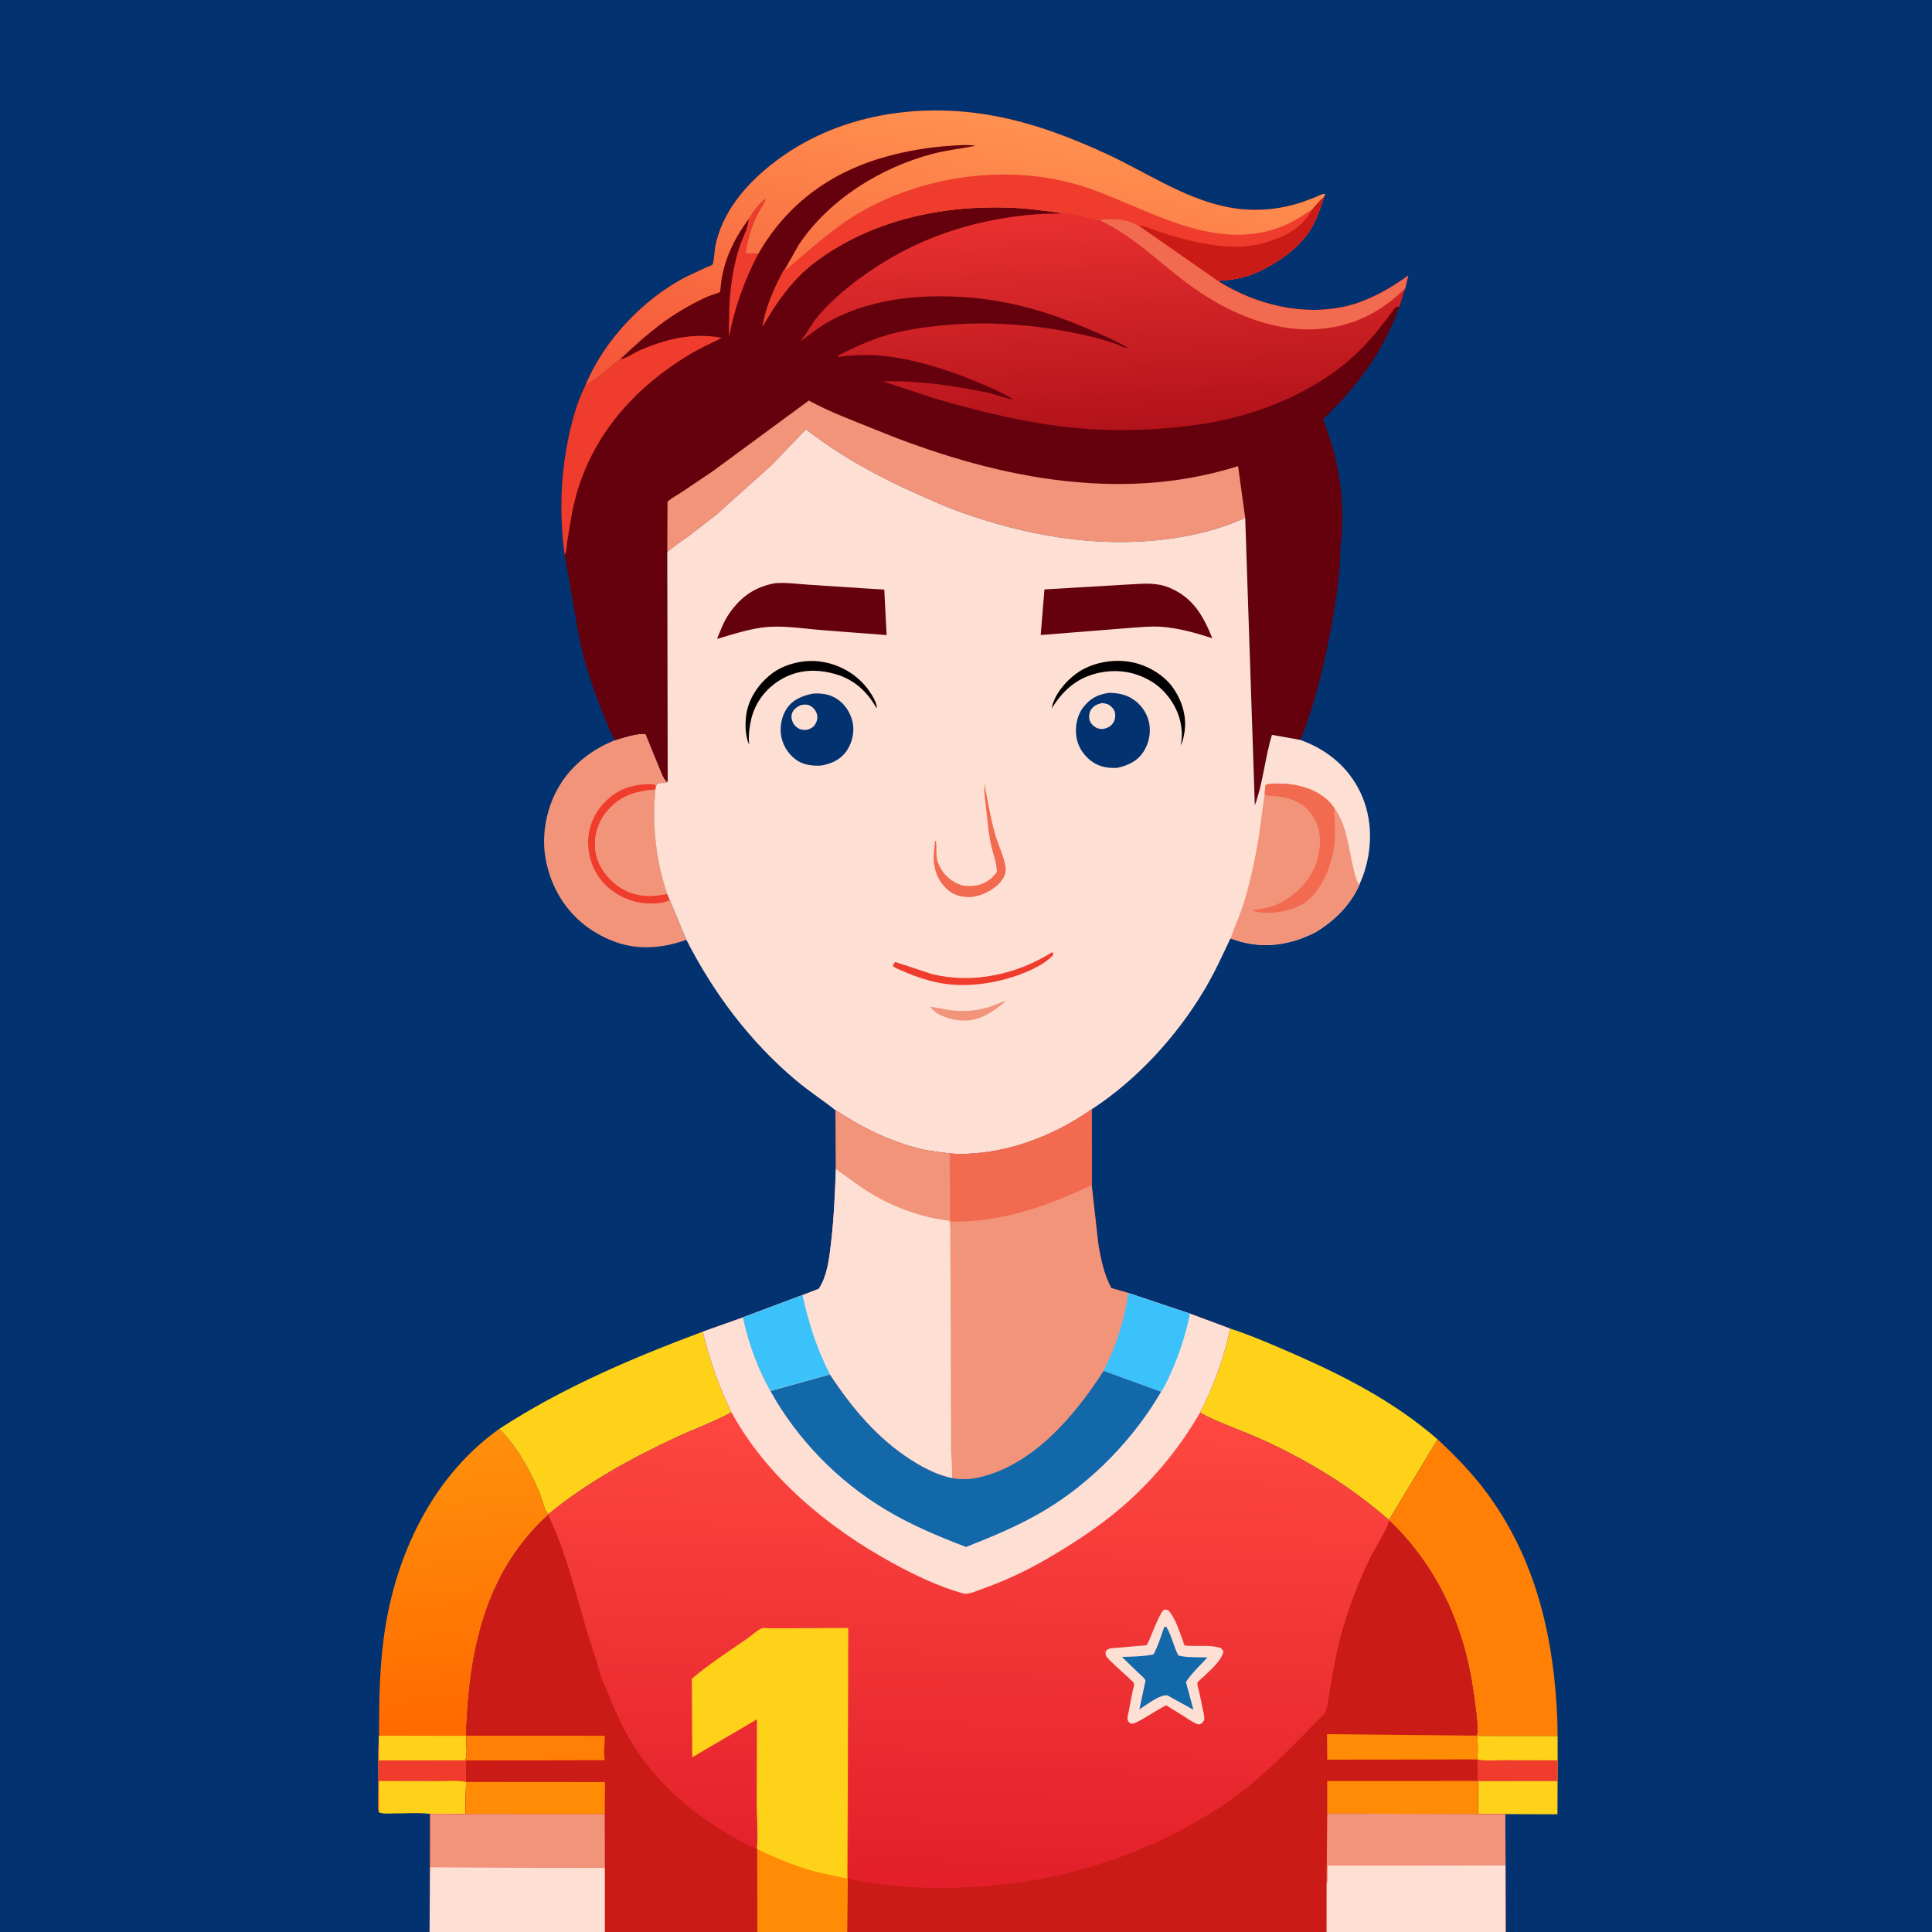
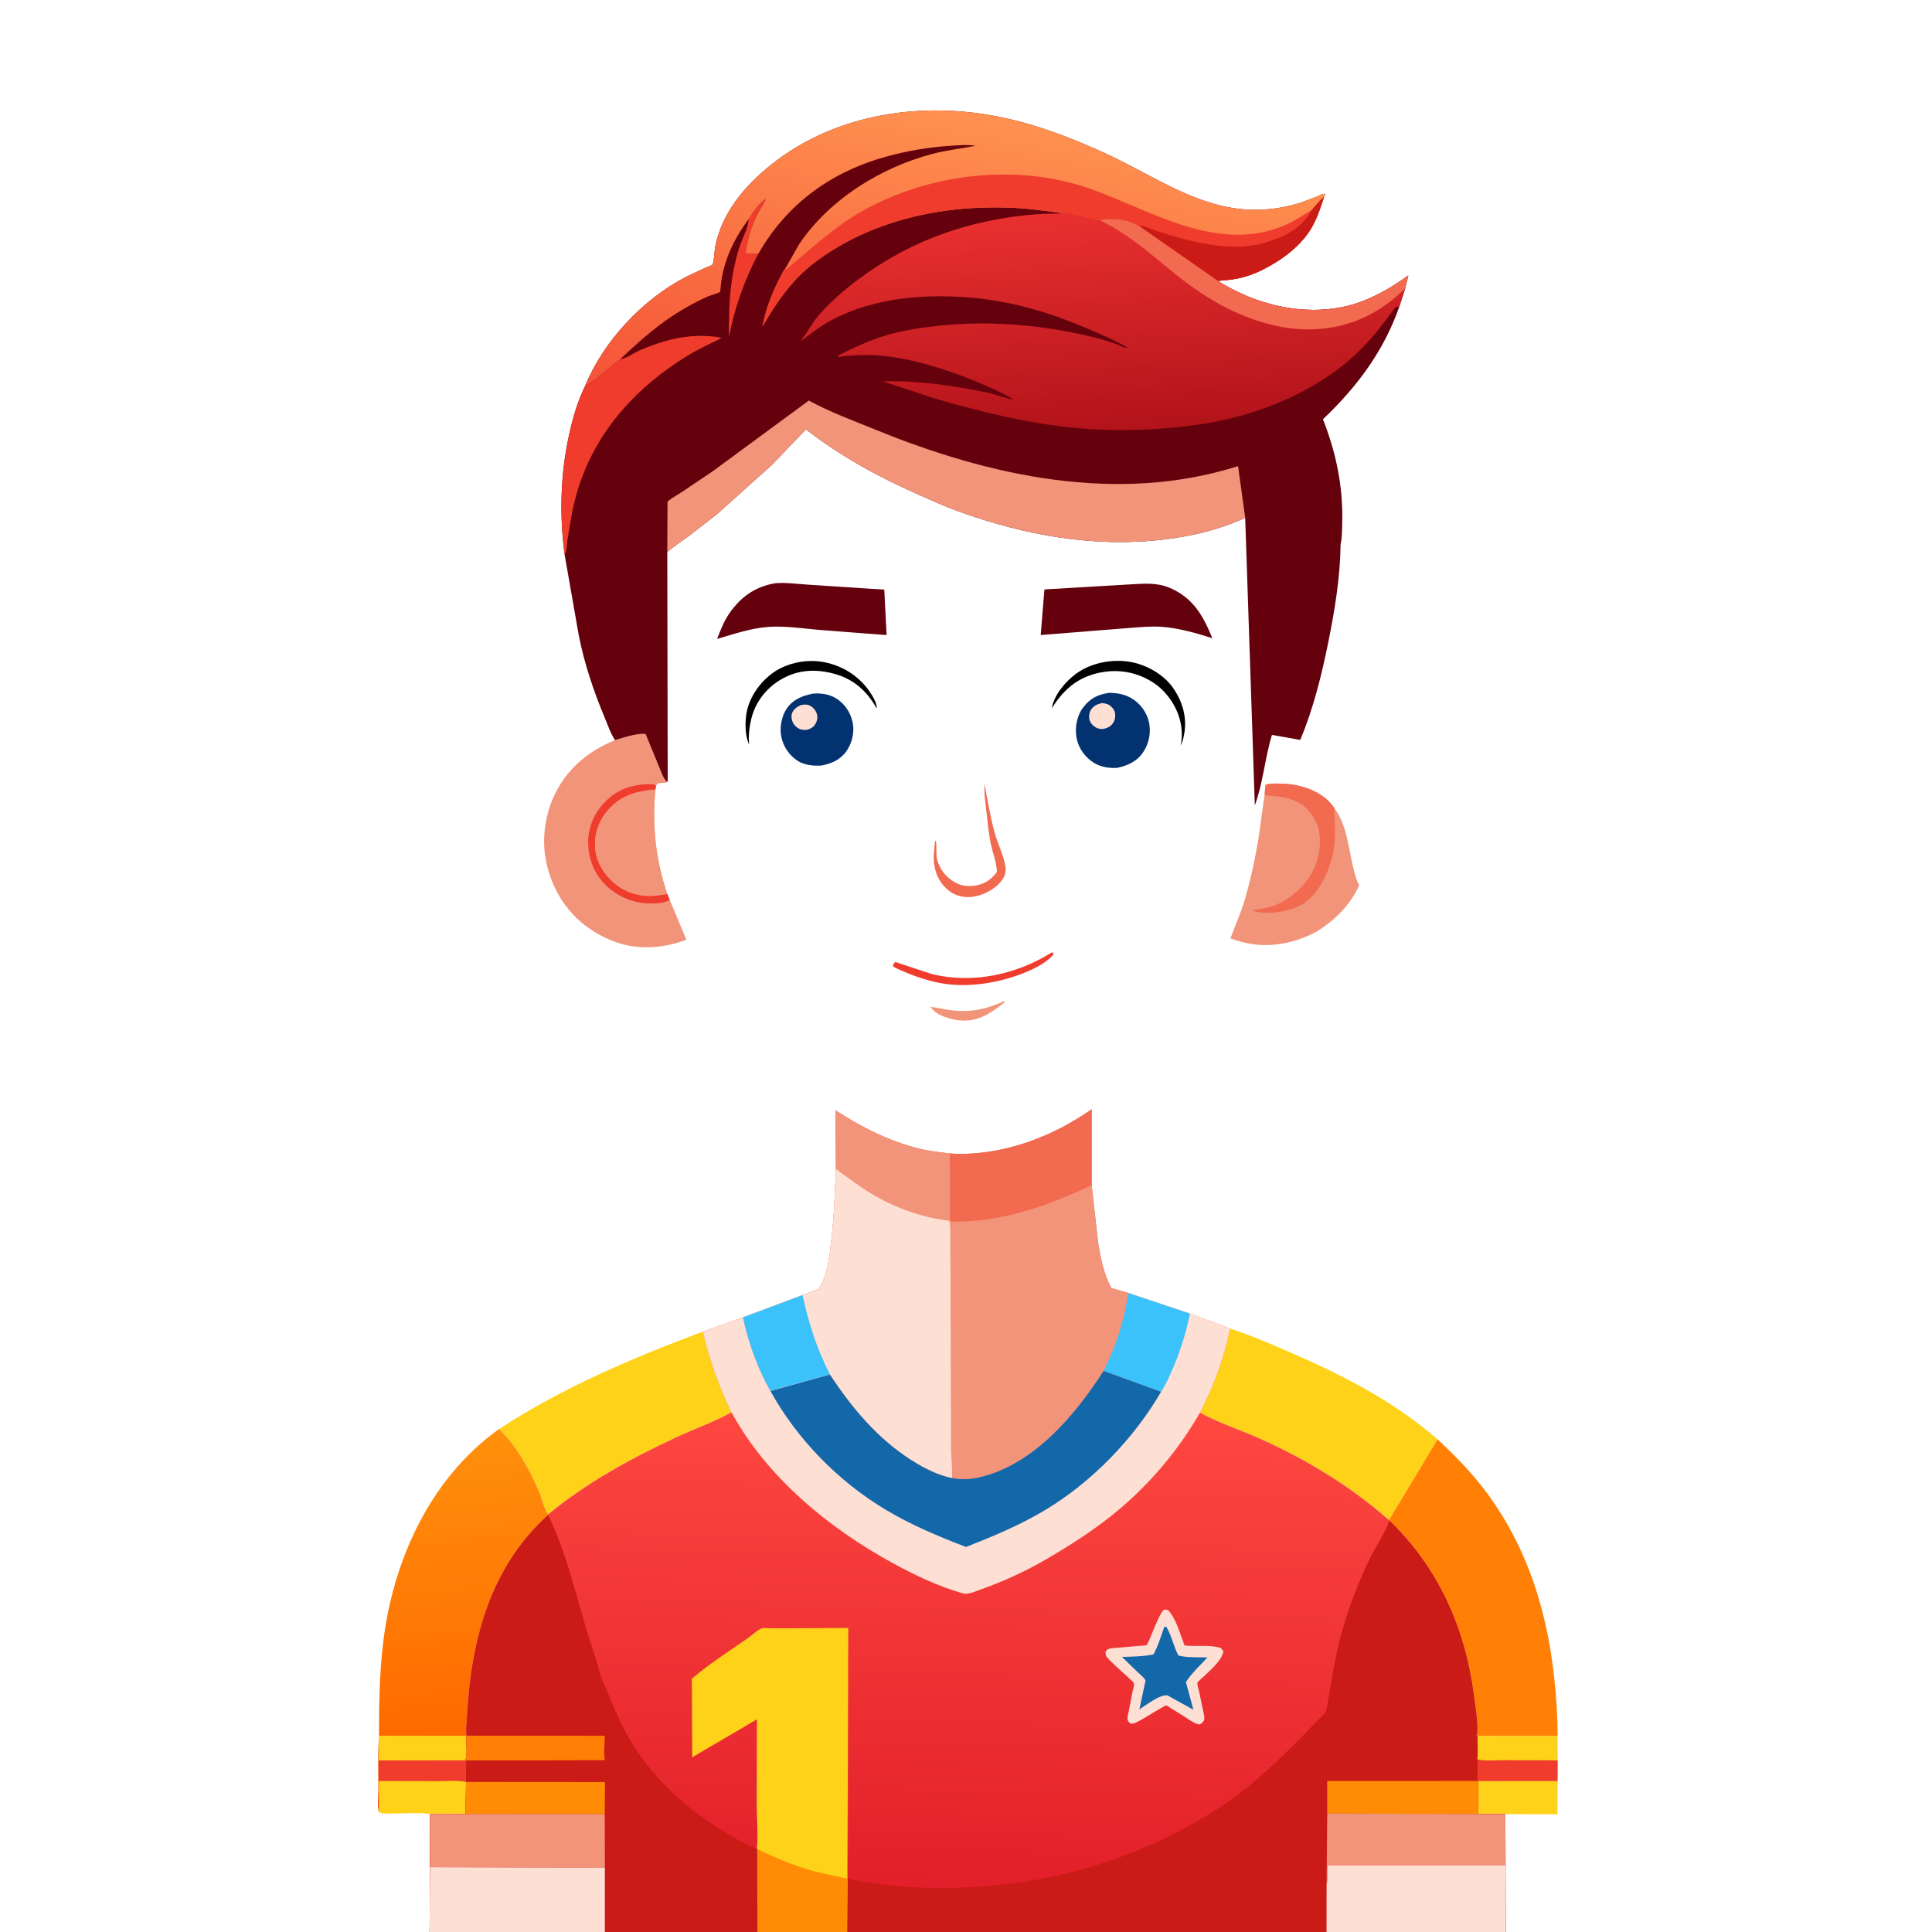
<svg xmlns="http://www.w3.org/2000/svg" version="1.1" style="display: block;" viewBox="0 0 2048 2048" width="1024" height="1024">
  <defs>
    <linearGradient id="Gradient1" gradientUnits="userSpaceOnUse" x1="502.41" y1="1835.89" x2="469.173" y2="1524.17">
      <stop class="stop0" offset="0" stop-opacity="1" stop-color="rgb(255,105,0)" />
      <stop class="stop1" offset="1" stop-opacity="1" stop-color="rgb(255,144,11)" />
    </linearGradient>
    <linearGradient id="Gradient2" gradientUnits="userSpaceOnUse" x1="982.515" y1="467.131" x2="1044.53" y2="122.376">
      <stop class="stop0" offset="0" stop-opacity="1" stop-color="rgb(245,84,56)" />
      <stop class="stop1" offset="1" stop-opacity="1" stop-color="rgb(255,145,80)" />
    </linearGradient>
    <linearGradient id="Gradient3" gradientUnits="userSpaceOnUse" x1="1175.63" y1="455.875" x2="1159.96" y2="223.816">
      <stop class="stop0" offset="0" stop-opacity="1" stop-color="rgb(178,19,26)" />
      <stop class="stop1" offset="1" stop-opacity="1" stop-color="rgb(233,48,48)" />
    </linearGradient>
    <linearGradient id="Gradient4" gradientUnits="userSpaceOnUse" x1="1015.91" y1="2000.24" x2="1029.62" y2="1494.35">
      <stop class="stop0" offset="0" stop-opacity="1" stop-color="rgb(226,31,42)" />
      <stop class="stop1" offset="1" stop-opacity="1" stop-color="rgb(254,72,64)" />
    </linearGradient>
  </defs>
-   <path transform="translate(0,0)" fill="rgb(3,50,112)" d="M -0 1656.48 L 0 -0 L 2048 0 L 2048 1656.33 L 2048 2048 L 1596.1 2048 L 1406.21 2048 L 898.172 2048 L 802.898 2048 L 641.17 2048 L 455.382 2048 L -0 2048 L -0 1656.48 z" />
  <path transform="translate(0,0)" fill="rgb(255,210,26)" d="M 1566.76 1888.04 L 1651.1 1887.97 L 1650.96 1923.23 L 1595.74 1923.02 L 1566.59 1922.96 L 1566.76 1888.04 z" />
  <path transform="translate(0,0)" fill="rgb(255,210,26)" d="M 1566.15 1840.11 L 1651.12 1840.13 L 1651.17 1866.03 L 1651.1 1887.97 L 1566.76 1888.04 L 1566.22 1887.89 C 1566.49 1880.24 1566.89 1872.65 1566.01 1865.02 C 1566.82 1856.85 1566.25 1848.33 1566.15 1840.11 z" />
  <path transform="translate(0,0)" fill="rgb(239,60,45)" d="M 1566.01 1865.02 C 1574.72 1867.01 1585.81 1865.83 1594.8 1865.87 L 1651.17 1866.03 L 1651.1 1887.97 L 1566.76 1888.04 L 1566.22 1887.89 C 1566.49 1880.24 1566.89 1872.65 1566.01 1865.02 z" />
  <path transform="translate(0,0)" fill="rgb(255,210,26)" d="M 401.746 1839.93 L 494.125 1840.06 C 494.09 1847.25 495.685 1859.4 493.352 1865.9 L 494.035 1866.18 L 494.019 1888.91 L 493.404 1922.94 L 455.912 1922.78 C 443.288 1921.3 429.556 1922.38 416.806 1922.33 C 412.028 1922.32 406.061 1923.08 401.66 1921.16 C 399.744 1914.09 401.116 1902.75 401.13 1895.26 C 401.164 1877.15 400.524 1858.72 401.721 1840.65 L 401.746 1839.93 z" />
  <path transform="translate(0,0)" fill="rgb(239,60,45)" d="M 401.66 1921.16 C 399.744 1914.09 401.116 1902.75 401.13 1895.26 C 401.164 1877.15 400.524 1858.72 401.721 1840.65 L 401.865 1866.03 L 493.352 1865.9 L 494.035 1866.18 L 494.019 1888.91 C 484.437 1886.95 472.843 1888.1 463.026 1888.08 L 401.624 1887.95 L 401.66 1921.16 z" />
  <path transform="translate(0,0)" fill="rgb(255,210,26)" d="M 401.746 1839.93 L 494.125 1840.06 C 494.09 1847.25 495.685 1859.4 493.352 1865.9 L 401.865 1866.03 L 401.721 1840.65 L 401.746 1839.93 z" />
  <path transform="translate(0,0)" fill="rgb(255,210,26)" d="M 529.122 1514.76 C 595.926 1471.1 670.422 1439.48 744.937 1411.6 C 752.414 1441.96 761.719 1468.87 775.361 1497.05 C 757.337 1507.16 736.935 1514.25 718.133 1522.98 C 669.882 1545.4 622.254 1571.31 581.101 1605.29 C 576.395 1599.12 574.59 1588.76 571.537 1581.5 C 561.917 1558.63 547.124 1532 529.122 1514.76 z" />
  <path transform="translate(0,0)" fill="rgb(242,148,121)" d="M 651.981 784.56 C 660.893 782.024 675.36 776.933 684.356 778.126 L 699.951 816.186 C 701.62 819.934 703.891 827.2 707.798 828.927 C 703.724 831.502 697.254 827.794 695.47 833.338 L 694.777 836.913 C 691.12 874.922 695.008 911.301 707.274 947.588 L 709.965 953.96 L 727.58 996.168 C 704.413 1004.86 678.244 1007.26 654.495 999.28 C 642.136 995.037 630.351 988.824 620.015 980.83 C 596.475 962.625 581.762 935.27 577.698 906 C 574.98 886.423 578.33 864.551 586.109 846.416 C 598.794 816.844 622.505 796.413 651.981 784.56 z" />
  <path transform="translate(0,0)" fill="rgb(239,60,45)" d="M 709.965 953.96 L 709.231 954.436 C 700.795 958.962 683.115 958.14 674 955.903 C 656.546 951.619 640.467 940.437 631.601 924.665 C 623.94 911.035 621.219 892.804 625.448 877.631 L 625.929 876 C 629.196 864.681 635.266 855.653 643.819 847.651 C 657.657 834.704 675.061 830.546 693.5 831.338 L 695.47 833.338 L 694.777 836.913 C 674.118 838.651 657.778 843.175 643.838 859.511 C 634.036 870.996 629.516 885.501 631.025 900.5 C 632.485 915.005 641.389 928.383 652.538 937.337 C 659.965 943.301 670.079 947.825 679.5 949.047 L 681.44 949.311 C 689.933 950.415 698.887 949.085 707.274 947.588 L 709.965 953.96 z" />
  <path transform="translate(0,0)" fill="rgb(242,148,121)" d="M 694.777 836.913 C 691.12 874.922 695.008 911.301 707.274 947.588 C 698.887 949.085 689.933 950.415 681.44 949.311 L 679.5 949.047 C 670.079 947.825 659.965 943.301 652.538 937.337 C 641.389 928.383 632.485 915.005 631.025 900.5 C 629.516 885.501 634.036 870.996 643.838 859.511 C 657.778 843.175 674.118 838.651 694.777 836.913 z" />
  <path transform="translate(0,0)" fill="rgb(255,210,26)" d="M 1303.96 1408.3 C 1326.2 1415.57 1347.88 1424.97 1369.33 1434.31 C 1424.63 1458.39 1478.09 1485.89 1523.89 1525.75 L 1472.32 1611.29 C 1430.56 1574.6 1383.61 1546.34 1332.87 1523.83 C 1313.37 1515.17 1291.64 1508.22 1273.05 1498 L 1272.04 1497.43 C 1286.83 1468.6 1297.18 1440 1303.96 1408.3 z" />
  <path transform="translate(0,0)" fill="rgb(255,128,4)" d="M 1523.89 1525.75 C 1542.26 1542.85 1560.05 1561.04 1575.1 1581.18 C 1628.72 1652.93 1647.71 1737.33 1650.92 1825.51 L 1651.12 1840.13 L 1566.15 1840.11 L 1564.91 1839.86 C 1565.83 1838.24 1565.97 1837.41 1566.03 1835.5 C 1566.37 1823.1 1563.94 1808.74 1562.3 1796.39 C 1552.9 1725.46 1524.79 1661.87 1472.83 1611.82 L 1472.32 1611.29 L 1523.89 1525.75 z" />
  <path transform="translate(0,0)" fill="url(#Gradient1)" d="M 401.746 1839.93 C 401.856 1800.78 402.317 1762.1 408.713 1723.34 C 422.099 1642.23 461.1 1563.19 529.122 1514.76 C 547.124 1532 561.917 1558.63 571.537 1581.5 C 574.59 1588.76 576.395 1599.12 581.101 1605.29 L 581.095 1605.8 C 518.091 1662.87 498.879 1741.35 494.854 1823.24 C 494.612 1828.17 493.471 1835.27 494.677 1839.92 L 494.125 1840.06 L 401.746 1839.93 z" />
  <path transform="translate(0,0)" fill="rgb(101,1,12)" d="M 620.35 408.879 C 639.882 361.338 681.365 317.248 726.872 293.673 L 748.204 283.633 C 749.309 283.141 754.637 281.302 755.219 280.533 C 756.754 278.503 757.517 264.688 758.151 261.491 C 765.315 225.388 789.564 196.72 817.689 174.385 C 886.096 120.057 977.897 106.794 1061.88 124.403 C 1100.49 132.5 1137.26 146.671 1172.99 163.151 C 1213.83 181.985 1252.14 208.374 1296.44 218.5 C 1324.49 224.912 1352.75 223.319 1380.06 214.383 L 1395.43 208.606 C 1398.32 207.392 1401.78 205.141 1404.86 205.5 L 1403.52 208.731 C 1399.91 219.837 1396.44 230.76 1390.59 240.94 C 1379.38 260.433 1359.3 275.273 1339.58 285.342 C 1327.96 291.276 1316.7 294.88 1303.77 296.548 C 1299.62 297.083 1295.24 296.922 1291.19 297.942 C 1330.79 322.88 1380.61 335.366 1426.87 324.64 C 1450.61 319.136 1473.25 306.226 1492.84 292.024 L 1489.54 305.789 L 1483.33 325.145 C 1466.52 372.756 1438.53 409.983 1402.39 444.467 C 1416.19 479.392 1423.67 515.172 1422.83 552.776 C 1422.65 560.626 1422.73 569.785 1421.06 577.41 C 1420.71 611.642 1414.93 646.634 1408.17 680.125 C 1401.08 715.269 1392.26 751.197 1378.3 784.309 L 1348.33 779.004 C 1340.86 803.379 1338.93 829.981 1330.16 853.756 L 1319.96 548.836 C 1294.08 561.075 1264.31 568.103 1236.02 571.632 C 1160.77 581.019 1087.37 567.662 1016.58 542.316 C 1001.99 537.094 987.887 530.575 973.717 524.341 C 931.864 505.929 890.489 483.322 854.395 455.129 L 818 492.984 L 759.469 545.55 L 729.617 568.616 C 722.17 573.937 714.138 579.172 707.354 585.328 L 707.798 828.927 C 703.891 827.2 701.62 819.934 699.951 816.186 L 684.356 778.126 C 675.36 776.933 660.893 782.024 651.981 784.56 C 647.393 777.866 644.209 768.433 641.084 760.942 C 629.163 732.357 619.45 703.65 613.471 673.218 L 598.517 588.012 C 592.986 546.322 594.042 503.672 602.913 462.5 C 606.924 443.886 611.924 426.027 620.35 408.879 z" />
  <path transform="translate(0,0)" fill="rgb(239,60,45)" d="M 793.618 232.243 C 796.99 226.527 805.798 213.801 811.608 211.183 C 810.095 216.066 805.741 221.494 803.333 226.189 C 796.925 238.684 791.995 254.577 790.346 268.466 L 803.804 269.135 C 789.363 296.171 778.691 326.331 772.909 356.419 C 772.325 349.887 772.846 342.865 772.895 336.266 C 773.078 311.809 775.987 287.709 783.048 264.233 C 785.905 254.734 792.368 243.406 793.467 233.867 L 793.618 232.243 z" />
  <path transform="translate(0,0)" fill="rgb(239,60,45)" d="M 657.447 380.729 L 658.82 380.518 C 664.642 379.471 672.123 373.972 677.832 371.482 C 699.682 361.955 723.038 355.2 747.121 356.161 C 752.825 356.388 759.399 356.666 764.863 358.342 C 752.943 364.271 741.152 369.588 729.725 376.522 C 676.324 408.926 634.03 454.301 613.964 514.375 C 610.792 523.87 608.438 533.573 606.441 543.375 L 601.256 573.924 C 600.704 577.839 600.873 584.929 598.517 588.012 C 592.986 546.322 594.042 503.672 602.913 462.5 C 606.924 443.886 611.924 426.027 620.35 408.879 C 633.687 402.381 645.008 389.294 657.447 380.729 z" />
  <path transform="translate(0,0)" fill="rgb(242,148,121)" d="M 857.392 424.611 C 879.755 436.863 905.349 446.211 928.988 455.848 C 1049.27 504.884 1184.17 534.4 1311.64 494.363 L 1312.39 494.084 L 1319.96 548.836 C 1294.08 561.075 1264.31 568.103 1236.02 571.632 C 1160.77 581.019 1087.37 567.662 1016.58 542.316 C 1001.99 537.094 987.887 530.575 973.717 524.341 C 931.864 505.929 890.489 483.322 854.395 455.129 L 818 492.984 L 759.469 545.55 L 729.617 568.616 C 722.17 573.937 714.138 579.172 707.354 585.328 L 707.59 531.832 C 711.857 527.763 717.991 524.786 722.926 521.5 L 755.999 499.211 L 857.392 424.611 z" />
  <path transform="translate(0,0)" fill="url(#Gradient2)" d="M 620.35 408.879 C 639.882 361.338 681.365 317.248 726.872 293.673 L 748.204 283.633 C 749.309 283.141 754.637 281.302 755.219 280.533 C 756.754 278.503 757.517 264.688 758.151 261.491 C 765.315 225.388 789.564 196.72 817.689 174.385 C 886.096 120.057 977.897 106.794 1061.88 124.403 C 1100.49 132.5 1137.26 146.671 1172.99 163.151 C 1213.83 181.985 1252.14 208.374 1296.44 218.5 C 1324.49 224.912 1352.75 223.319 1380.06 214.383 L 1395.43 208.606 C 1398.32 207.392 1401.78 205.141 1404.86 205.5 L 1403.52 208.731 C 1399.91 219.837 1396.44 230.76 1390.59 240.94 C 1379.38 260.433 1359.3 275.273 1339.58 285.342 C 1327.96 291.276 1316.7 294.88 1303.77 296.548 C 1299.62 297.083 1295.24 296.922 1291.19 297.942 L 1206.97 239.278 C 1206.76 239.373 1204.91 238.375 1204.83 238.337 C 1201.81 236.878 1198.68 235.411 1195.5 234.338 C 1188.89 232.106 1172.48 231.599 1165.84 233.516 C 1163.9 234.583 1132.25 225.058 1126.26 226.031 C 1107.3 223.353 1088.73 220.773 1069.54 220.079 C 997.594 217.475 922.559 233.799 864.152 277.792 C 839.546 296.325 823.577 319.794 808.322 346.005 C 811.461 328.121 819.001 308.662 827.661 292.68 C 828.61 290.93 830.92 285.779 832.379 284.738 L 846.854 259.299 C 878.689 211.624 933.012 177.933 987.771 163.283 C 1003.15 159.169 1018.63 157.624 1034.15 154.523 C 1025.62 153.125 1015.1 154.011 1006.48 154.602 C 984.097 156.135 961.943 159.863 940.297 165.765 C 881.441 181.811 834.203 215.9 803.804 269.135 L 790.346 268.466 C 791.995 254.577 796.925 238.684 803.333 226.189 C 805.741 221.494 810.095 216.066 811.608 211.183 C 805.798 213.801 796.99 226.527 793.618 232.243 C 777.206 254.478 766.249 277.557 763.8 305.311 C 763.782 305.508 763.505 309.19 763.482 309.21 C 761.54 310.944 754.045 312.664 751.225 313.886 C 742.343 317.734 733.78 322.302 725.387 327.112 C 699.844 341.752 678.783 360.717 657.447 380.729 C 645.008 389.294 633.687 402.381 620.35 408.879 z" />
  <path transform="translate(0,0)" fill="rgb(239,60,45)" d="M 832.379 284.738 L 833.58 285.445 C 859.267 264.029 884.208 240.75 913.5 224.091 C 984.072 183.957 1076.8 172.909 1153.82 199.524 C 1191.19 212.435 1226.4 231.547 1264.64 241.951 C 1299.88 251.539 1334.6 252.532 1367.97 235.954 C 1375.98 231.975 1383.05 226.767 1390.78 222.336 C 1394.85 217.596 1398.65 212.693 1403.52 208.731 C 1399.91 219.837 1396.44 230.76 1390.59 240.94 C 1379.38 260.433 1359.3 275.273 1339.58 285.342 C 1327.96 291.276 1316.7 294.88 1303.77 296.548 C 1299.62 297.083 1295.24 296.922 1291.19 297.942 L 1206.97 239.278 C 1206.76 239.373 1204.91 238.375 1204.83 238.337 C 1201.81 236.878 1198.68 235.411 1195.5 234.338 C 1188.89 232.106 1172.48 231.599 1165.84 233.516 C 1163.9 234.583 1132.25 225.058 1126.26 226.031 C 1107.3 223.353 1088.73 220.773 1069.54 220.079 C 997.594 217.475 922.559 233.799 864.152 277.792 C 839.546 296.325 823.577 319.794 808.322 346.005 C 811.461 328.121 819.001 308.662 827.661 292.68 C 828.61 290.93 830.92 285.779 832.379 284.738 z" />
  <path transform="translate(0,0)" fill="rgb(203,27,22)" d="M 1390.78 222.336 C 1394.85 217.596 1398.65 212.693 1403.52 208.731 C 1399.91 219.837 1396.44 230.76 1390.59 240.94 C 1379.38 260.433 1359.3 275.273 1339.58 285.342 C 1327.96 291.276 1316.7 294.88 1303.77 296.548 C 1299.62 297.083 1295.24 296.922 1291.19 297.942 L 1206.97 239.278 C 1212.04 238.487 1223.78 244.125 1229.15 245.83 C 1263.07 256.602 1304.81 267.523 1339.94 257.524 C 1361.31 251.44 1379.72 242.36 1390.78 222.336 z" />
  <path transform="translate(0,0)" fill="url(#Gradient3)" d="M 1126.26 226.031 C 1132.25 225.058 1163.9 234.583 1165.84 233.516 C 1172.48 231.599 1188.89 232.106 1195.5 234.338 C 1198.68 235.411 1201.81 236.878 1204.83 238.337 C 1204.91 238.375 1206.76 239.373 1206.97 239.278 L 1291.19 297.942 C 1330.79 322.88 1380.61 335.366 1426.87 324.64 C 1450.61 319.136 1473.25 306.226 1492.84 292.024 L 1489.54 305.789 L 1483.33 325.145 L 1479.47 325.367 C 1466.45 343.196 1453.79 359.869 1437.64 375.075 C 1395.16 415.092 1333.98 440.147 1276.88 449.053 C 1232.14 456.03 1185.79 457.926 1140.69 453.705 C 1090.14 448.976 1039.19 436.558 990.558 422.272 L 935.763 404.218 C 972.957 403.24 1009.48 408.565 1045.82 416.032 C 1055.34 417.988 1064.98 422.292 1074.46 423.58 C 1061.52 415.534 1046.69 409.361 1032.6 403.586 C 1003.25 391.556 971.718 381.698 940.18 377.656 C 923.253 375.486 905.149 376.029 888.285 378.461 L 889.384 376.387 C 905.837 368.091 922.28 360.537 940 355.29 C 957.777 350.027 975.904 347.411 994.283 345.407 C 1048.83 339.459 1104.79 344.341 1158.05 357.135 C 1166.36 359.132 1174.56 361.716 1182.65 364.464 C 1186.27 365.693 1191.88 369.225 1195.43 368.5 C 1181.28 360.465 1166.16 354.021 1151.2 347.67 C 1113.43 331.63 1075.33 320.125 1034.32 316.005 C 983.562 310.907 927.77 314.91 882 339.067 C 869.887 345.46 859.264 353.466 848.657 362.071 L 864.072 339 C 877.029 322.582 893.736 308.173 910.483 295.707 C 957.384 260.797 1009.27 239.854 1066.94 230.814 C 1080.51 228.686 1093.95 227.318 1107.66 226.599 C 1113.53 226.291 1119.62 226.862 1125.38 226.148 L 1126.26 226.031 z" />
  <path transform="translate(0,0)" fill="rgb(242,106,79)" d="M 1165.84 233.516 C 1172.48 231.599 1188.89 232.106 1195.5 234.338 C 1198.68 235.411 1201.81 236.878 1204.83 238.337 C 1204.91 238.375 1206.76 239.373 1206.97 239.278 L 1291.19 297.942 C 1330.79 322.88 1380.61 335.366 1426.87 324.64 C 1450.61 319.136 1473.25 306.226 1492.84 292.024 L 1489.54 305.789 C 1473.15 321.67 1455.83 333.652 1434.17 341.274 C 1407.85 350.534 1379.43 351.347 1352.3 345.317 C 1309.43 335.791 1273.5 313.469 1240 285.807 C 1216.23 266.181 1193.9 246.903 1165.84 233.516 z" />
-   <path transform="translate(0,0)" fill="rgb(254,223,212)" d="M 707.354 585.328 C 714.138 579.172 722.17 573.937 729.617 568.616 L 759.469 545.55 L 818 492.984 L 854.395 455.129 C 890.489 483.322 931.864 505.929 973.717 524.341 C 987.887 530.575 1001.99 537.094 1016.58 542.316 C 1087.37 567.662 1160.77 581.019 1236.02 571.632 C 1264.31 568.103 1294.08 561.075 1319.96 548.836 L 1330.16 853.756 C 1338.93 829.981 1340.86 803.379 1348.33 779.004 L 1378.3 784.309 C 1406.5 794.432 1429.26 812.927 1442.2 840.251 C 1455.32 867.974 1455.07 900.21 1444.69 928.828 L 1440.78 938.343 C 1431.32 959.824 1414.06 976.44 1394.17 988.404 C 1367.68 1001.81 1339.27 1006.17 1310.54 996.821 L 1304.33 994.736 C 1295.72 1013.05 1287.2 1031.63 1276.86 1049.03 C 1247.54 1098.35 1205.54 1144.4 1157.31 1175.88 L 1157.14 1175.94 C 1114.33 1206.15 1059.59 1226.23 1006.82 1222.78 C 995.791 1221.29 985.12 1220.28 974.27 1217.58 C 942.411 1209.65 913.111 1194.81 885.733 1177.01 C 872.039 1166.05 857.364 1156.64 843.859 1145.3 C 795.184 1104.42 756.291 1052.65 727.58 996.168 L 709.965 953.96 L 707.274 947.588 C 695.008 911.301 691.12 874.922 694.777 836.913 L 695.47 833.338 C 697.254 827.794 703.724 831.502 707.798 828.927 L 707.354 585.328 z" />
  <path transform="translate(0,0)" fill="rgb(242,148,121)" d="M 1063.62 1061.5 L 1065.72 1061.58 C 1057.71 1068.53 1047.77 1075.74 1037.7 1079.25 C 1023.71 1084.13 1008.23 1081.69 995.322 1075.3 C 991.418 1073.22 988.945 1070.47 985.977 1067.29 C 993.862 1068.05 1001.36 1070.11 1009.16 1071.02 C 1028.98 1073.33 1045.74 1069.83 1063.62 1061.5 z" />
  <path transform="translate(0,0)" fill="rgb(239,60,45)" d="M 1115.19 1009.5 L 1116.68 1010.23 L 1116.21 1012.5 C 1107.93 1021.7 1093.69 1028.28 1082.21 1032.61 C 1056.18 1042.43 1025.12 1047.1 997.583 1042.24 C 980.781 1039.27 964.969 1033.14 949.5 1026.11 L 946.5 1024.25 C 947.002 1021.93 947.407 1021.52 949 1019.72 L 988.128 1032.64 C 1031.88 1043.1 1077.47 1033.01 1115.19 1009.5 z" />
  <path transform="translate(0,0)" fill="rgb(242,106,79)" d="M 1043.56 830.842 C 1046.91 848.449 1049.79 866.258 1054.62 883.545 C 1057.84 895.061 1064.36 907.86 1065.94 919.446 C 1066.57 924.041 1065.28 928.298 1062.73 932.104 C 1056.26 941.762 1044.08 948.259 1032.87 950.369 C 1024.25 951.99 1014.21 950.311 1007.04 945.109 C 997.369 938.092 991.818 927.719 990.22 916 C 989.113 907.887 990.32 899.259 991.276 891.189 L 992.208 891.545 C 993.174 899.028 991.595 907.607 994.419 914.654 L 995.01 916 C 996.695 919.907 998.688 923.401 1001.49 926.638 C 1006.78 932.768 1015.55 938.402 1023.71 939.05 C 1033.99 939.865 1043.44 937.655 1051.25 930.545 C 1052.66 929.256 1056.02 925.858 1056.63 924.108 C 1056.91 923.307 1056.39 920.22 1056.3 919.404 C 1055.51 912.146 1052.72 904.809 1051 897.689 C 1048.22 886.241 1047.29 874.449 1045.96 862.773 C 1044.73 851.967 1043.06 841.745 1043.56 830.842 z" />
  <path transform="translate(0,0)" fill="rgb(0,0,0)" d="M 794.213 789.591 C 790.02 780.731 789.746 768.367 790.908 758.754 C 793.018 741.304 803.808 725.229 817.48 714.591 C 831.693 703.531 852.286 698.843 869.969 701.326 C 890.339 704.185 909.172 715.178 921.069 732.028 C 924.071 736.278 930.11 745.607 929.24 750.868 C 919.344 732.893 904.975 719.983 885.037 714.417 C 865.121 708.857 845.768 709.659 827.603 720.432 C 812.051 729.655 800.579 744.51 796.362 762.178 C 794.417 770.325 793.004 781.234 794.213 789.591 z" />
  <path transform="translate(0,0)" fill="rgb(0,0,0)" d="M 1114.91 750.964 C 1117.12 736.942 1129.38 722.522 1140.5 714.314 C 1156.45 702.54 1178.73 698.336 1198.02 701.623 C 1215.28 704.563 1233.66 714.928 1243.72 729.5 C 1253.65 743.884 1258.6 761.127 1255.18 778.547 C 1254.37 782.677 1253.57 786.476 1251.66 790.25 L 1252.33 785.52 C 1253.31 778.692 1252.69 771.211 1251.12 764.5 C 1247.23 747.923 1235.7 731.673 1221.16 722.73 C 1203.27 711.725 1183.43 708.793 1163 713.647 C 1141.26 718.813 1126.37 732.219 1114.91 750.964 z" />
  <path transform="translate(0,0)" fill="rgb(3,50,112)" d="M 862.075 735.238 C 870.679 734.697 878.919 735.748 886.392 740.352 C 895.701 746.087 901.722 755.506 903.904 766.097 C 906.001 776.276 903.198 787.89 897.186 796.357 C 890.744 805.43 881.363 809.543 870.81 811.479 C 863.059 812.156 852.624 811.03 846 806.799 C 836.861 800.962 830.585 791.996 828.303 781.396 C 826.153 771.409 828.397 759.148 834.244 750.712 C 840.815 741.232 851.148 737.271 862.075 735.238 z" />
  <path transform="translate(0,0)" fill="rgb(254,223,212)" d="M 848.721 747.5 C 851.976 746.756 855.44 746.466 858.5 747.977 C 862.003 749.707 864.732 752.986 865.876 756.705 C 866.957 760.214 866.392 763.731 864.643 766.924 C 862.545 770.757 859.985 772.206 855.935 773.5 C 853.318 773.917 851.021 773.809 848.466 773.029 C 845 771.971 841.756 768.76 840.287 765.488 C 838.919 762.44 838.481 758.778 839.755 755.625 C 841.375 751.614 845.011 749.304 848.721 747.5 z" />
  <path transform="translate(0,0)" fill="rgb(3,50,112)" d="M 1176.24 734.359 C 1184.72 734.717 1191.98 735.81 1199.5 740.223 C 1208.64 745.589 1215.55 754.984 1217.9 765.309 C 1220.32 775.892 1218.18 787.456 1212.3 796.597 C 1205.62 806.996 1195.92 811.394 1184.26 813.979 C 1174.02 814.503 1164.87 812.848 1156.5 806.51 C 1148.2 800.231 1142.28 790.826 1140.91 780.423 C 1139.51 769.912 1141.78 758.088 1148.38 749.647 C 1156.02 739.871 1164.27 735.974 1176.24 734.359 z" />
  <path transform="translate(0,0)" fill="rgb(254,223,212)" d="M 1168.25 745.211 C 1170.59 745.58 1173.45 745.902 1175.5 747.165 C 1178.13 748.785 1181.11 751.897 1181.8 755 C 1182.62 758.669 1182.15 762.8 1180.15 766.01 C 1177.27 770.602 1173.6 771.882 1168.5 772.88 C 1166.85 772.714 1165.07 772.549 1163.5 771.993 C 1159.88 770.712 1156.25 767.223 1155.05 763.554 C 1153.95 760.182 1154.54 755.555 1156.36 752.569 C 1159.2 747.933 1163.23 746.53 1168.25 745.211 z" />
  <path transform="translate(0,0)" fill="rgb(101,1,12)" d="M 1198.91 619.42 C 1213.32 618.638 1226.58 617.373 1240.22 623.255 C 1264.9 633.896 1275.49 652.792 1285.11 676.549 C 1268.54 671.2 1248.98 665.667 1231.56 664.437 C 1220.08 663.626 1207.59 664.86 1196.1 665.756 L 1103.19 673.146 L 1107.15 624.819 L 1198.91 619.42 z" />
  <path transform="translate(0,0)" fill="rgb(101,1,12)" d="M 821.664 618.253 C 833.192 617.213 846.053 619.152 857.66 619.841 L 937.374 625.051 L 939.839 673.2 L 875 668.256 C 855.358 666.89 833.69 663.089 814.135 664.573 C 796.14 665.938 777.391 672.208 760.143 677.273 C 763.881 667.755 767.372 658.453 773.257 650.018 C 785.467 632.517 800.587 621.856 821.664 618.253 z" />
  <path transform="translate(0,0)" fill="rgb(242,148,121)" d="M 1340.59 841.315 L 1341.5 832.27 C 1344.79 829.616 1362.05 830.729 1366.76 831.249 C 1383.35 833.08 1401.62 839.987 1412.19 853.511 L 1414.73 856.949 C 1426.83 873.252 1429.16 895.711 1433.44 914.979 C 1435.15 922.658 1436.88 931.488 1440.78 938.343 C 1431.32 959.824 1414.06 976.44 1394.17 988.404 C 1367.68 1001.81 1339.27 1006.17 1310.54 996.821 L 1304.33 994.736 C 1309.18 981.335 1315.13 968.507 1319.19 954.777 C 1325.95 931.971 1331.1 907.669 1334.75 884.175 L 1340.59 841.315 z" />
  <path transform="translate(0,0)" fill="rgb(242,106,79)" d="M 1340.59 841.315 L 1341.5 832.27 C 1344.79 829.616 1362.05 830.729 1366.76 831.249 C 1383.35 833.08 1401.62 839.987 1412.19 853.511 L 1414.73 856.949 C 1413.8 861.522 1414.79 866.354 1414.96 871 C 1415.45 884.187 1415.25 897.725 1411.53 910.482 L 1408.94 919 C 1403.45 935.033 1392.48 953.266 1376.58 960.68 L 1375.22 961.298 C 1362.66 967.075 1342.47 969.735 1329.11 965.761 L 1329.06 964.244 C 1340.92 963.45 1351.02 961.142 1361.27 954.898 C 1378.28 944.524 1392.13 928.916 1396.91 909.205 L 1397.31 907.5 C 1399.65 898.031 1400.01 887.721 1397.54 878.236 C 1394.73 867.488 1387.31 857.068 1377.56 851.475 L 1376.23 850.743 C 1365.07 844.54 1354.43 844.146 1342 843.167 L 1340.59 841.315 z" />
  <path transform="translate(0,0)" fill="url(#Gradient4)" d="M 1006.82 1222.78 C 1059.59 1226.23 1114.33 1206.15 1157.14 1175.94 L 1157.22 1256.26 L 1164.08 1317.57 C 1166.72 1334.01 1170.12 1350.63 1178.04 1365.44 L 1195.93 1370.56 L 1261.42 1392.48 L 1303.96 1408.3 C 1297.18 1440 1286.83 1468.6 1272.04 1497.43 L 1273.05 1498 C 1291.64 1508.22 1313.37 1515.17 1332.87 1523.83 C 1383.61 1546.34 1430.56 1574.6 1472.32 1611.29 L 1472.83 1611.82 C 1524.79 1661.87 1552.9 1725.46 1562.3 1796.39 C 1563.94 1808.74 1566.37 1823.1 1566.03 1835.5 C 1565.97 1837.41 1565.83 1838.24 1564.91 1839.86 L 1566.15 1840.11 C 1566.25 1848.33 1566.82 1856.85 1566.01 1865.02 C 1566.89 1872.65 1566.49 1880.24 1566.22 1887.89 L 1566.76 1888.04 L 1566.59 1922.96 L 1595.74 1923.02 L 1595.92 1977.23 L 1596.1 2048 L 1406.21 2048 L 898.172 2048 L 802.898 2048 L 641.17 2048 L 455.382 2048 L 455.815 1979.27 L 455.912 1922.78 L 493.404 1922.94 L 494.019 1888.91 L 494.035 1866.18 L 493.352 1865.9 C 495.685 1859.4 494.09 1847.25 494.125 1840.06 L 494.677 1839.92 C 493.471 1835.27 494.612 1828.17 494.854 1823.24 C 498.879 1741.35 518.091 1662.87 581.095 1605.8 L 581.101 1605.29 C 622.254 1571.31 669.882 1545.4 718.133 1522.98 C 736.935 1514.25 757.337 1507.16 775.361 1497.05 C 761.719 1468.87 752.414 1441.96 744.937 1411.6 L 787.619 1396.45 L 850.742 1372.84 L 867.888 1366.23 C 877.129 1352.6 879.177 1332.69 881.033 1316.73 C 884.032 1290.94 885.153 1265.13 886.047 1239.2 L 885.733 1177.01 C 913.111 1194.81 942.411 1209.65 974.27 1217.58 C 985.12 1220.28 995.791 1221.29 1006.82 1222.78 z" />
  <path transform="translate(0,0)" fill="rgb(254,223,212)" d="M 1233.53 1706.5 C 1235.64 1706.09 1236.52 1706.23 1238.5 1707.05 C 1246.88 1716.08 1251.25 1732.92 1255.66 1744.33 C 1267.2 1745.4 1279.66 1743.71 1291 1746.01 C 1294.4 1746.7 1295.09 1747.66 1296.89 1750.5 C 1295.29 1760.06 1283.02 1770.36 1276.27 1776.93 C 1274.93 1778.24 1269.25 1782.75 1269.23 1784.36 C 1269.21 1786.73 1270.56 1790.5 1271.07 1792.9 L 1275.41 1813.78 C 1276.11 1817.21 1277.25 1820.55 1276.22 1824 C 1274.31 1826.29 1273.93 1827.24 1271 1828.09 C 1265.6 1826.71 1260.46 1822.92 1255.84 1819.88 L 1236.16 1807.65 C 1226.82 1812.39 1218.18 1818.5 1208.96 1823.5 C 1205.74 1825.24 1202.25 1827.53 1198.5 1827.11 C 1197.49 1826.11 1195.85 1824.97 1195.43 1823.57 C 1194.65 1820.97 1195.88 1817.27 1196.39 1814.65 L 1200.7 1792.29 C 1201.04 1790.69 1202.45 1786.43 1202.25 1784.99 C 1202.06 1783.58 1198.91 1780.93 1197.94 1779.96 C 1193.86 1775.87 1173.29 1758.4 1172.27 1754.87 C 1171.91 1753.62 1172.03 1752.29 1171.91 1751 C 1172.54 1750.23 1173 1749.28 1173.81 1748.7 C 1176.16 1747 1180.47 1747.05 1183.29 1746.82 L 1209.08 1744.56 C 1210.33 1744.43 1214.61 1744.38 1215.35 1743.9 C 1217.89 1742.26 1227.19 1712.99 1233.53 1706.5 z" />
  <path transform="translate(0,0)" fill="rgb(19,104,170)" d="M 1234.24 1724.5 L 1236.32 1724.51 C 1242.06 1733.77 1244 1745.24 1249.15 1754.92 C 1258.57 1757.38 1270.23 1756.56 1280 1756.92 C 1272.34 1765.29 1263.28 1773.47 1257.12 1783.01 L 1265.06 1812.39 L 1237.5 1797.19 C 1229.62 1795.91 1214.88 1807.58 1207.8 1811.97 L 1214.34 1781.28 C 1212.3 1777.85 1208.43 1774.89 1205.52 1772.13 L 1189.34 1756.39 C 1200.4 1756.11 1211.77 1755.96 1222.65 1753.78 C 1227.68 1745.04 1230.72 1734.01 1234.24 1724.5 z" />
  <path transform="translate(0,0)" fill="rgb(255,210,26)" d="M 802.272 1959.45 C 803.804 1945.15 802.226 1928.89 802.17 1914.39 L 802.384 1822.55 L 733.78 1862.79 L 733.37 1779.54 C 751.789 1763.71 773.076 1750.21 793.008 1736.32 C 796.859 1733.64 803.685 1727.31 807.698 1725.96 C 809.127 1725.48 812.934 1726 814.534 1726.01 L 830.539 1726.07 L 899.19 1725.71 L 898.765 1889.48 L 898.664 1991.19 L 898.172 2048 L 802.898 2048 L 802.594 1959.93 L 802.272 1959.45 z" />
  <path transform="translate(0,0)" fill="rgb(255,140,4)" d="M 802.594 1959.93 C 820.68 1968.97 838.915 1976.52 858.306 1982.3 C 871.056 1986.11 884.729 1988.32 897.72 1991.32 L 898.655 1890.6 L 898.765 1889.48 L 898.664 1991.19 L 898.172 2048 L 802.898 2048 L 802.594 1959.93 z" />
  <path transform="translate(0,0)" fill="rgb(254,223,212)" d="M 1195.93 1370.56 L 1261.42 1392.48 L 1303.96 1408.3 C 1297.18 1440 1286.83 1468.6 1272.04 1497.43 C 1249.99 1535.98 1220.19 1571.58 1186.18 1600.17 C 1162.13 1620.39 1135.33 1637.67 1108.15 1653.39 C 1086.6 1665.84 1062.84 1676.83 1039.32 1685.01 C 1033.79 1686.93 1026.18 1690.65 1020.5 1689.03 C 994.914 1681.76 969.264 1669.49 946 1656.77 C 878.244 1619.72 812.711 1565.71 775.361 1497.05 C 761.719 1468.87 752.414 1441.96 744.937 1411.6 L 787.619 1396.45 C 793.25 1423.42 803.115 1450.35 816.605 1474.4 L 879.783 1456.83 C 902.985 1492.17 930.142 1524.7 966.138 1547.63 C 979.401 1556.08 993.714 1563.38 1009.18 1566.71 C 1018.76 1568.32 1027.58 1568.22 1037.06 1566.13 C 1094.65 1553.47 1139.42 1500.57 1169.75 1453.1 C 1183.22 1426.49 1191.52 1400.01 1195.93 1370.56 z" />
  <path transform="translate(0,0)" fill="rgb(60,194,251)" d="M 1195.93 1370.56 L 1261.42 1392.48 C 1257.02 1413.73 1250.97 1433.39 1242.11 1453.22 C 1238.93 1460.35 1235.27 1468.92 1230.82 1475.32 L 1169.75 1453.1 C 1183.22 1426.49 1191.52 1400.01 1195.93 1370.56 z" />
  <path transform="translate(0,0)" fill="rgb(19,104,170)" d="M 1169.75 1453.1 L 1230.82 1475.32 C 1201.77 1525.32 1157.18 1571.29 1107.5 1600.97 C 1081.12 1616.72 1052.58 1628.65 1024.06 1639.87 C 994.604 1628.64 965.839 1616.54 938.722 1600.29 C 888.539 1570.23 844.891 1525.63 816.605 1474.4 L 879.783 1456.83 C 902.985 1492.17 930.142 1524.7 966.138 1547.63 C 979.401 1556.08 993.714 1563.38 1009.18 1566.71 C 1018.76 1568.32 1027.58 1568.22 1037.06 1566.13 C 1094.65 1553.47 1139.42 1500.57 1169.75 1453.1 z" />
  <path transform="translate(0,0)" fill="rgb(203,27,22)" d="M 581.095 1605.8 C 599.593 1644.61 610.044 1687.73 622.057 1728.84 C 626.666 1744.61 633.157 1760.78 636.713 1776.72 C 646.217 1797.78 653.709 1819.23 665.032 1839.5 C 687.874 1880.39 721.669 1912.49 760.926 1937.54 C 773.648 1945.66 787.189 1953.76 801.325 1959.14 L 802.272 1959.45 L 802.594 1959.93 L 802.898 2048 L 641.17 2048 L 455.382 2048 L 455.815 1979.27 L 455.912 1922.78 L 493.404 1922.94 L 494.019 1888.91 L 494.035 1866.18 L 493.352 1865.9 C 495.685 1859.4 494.09 1847.25 494.125 1840.06 L 494.677 1839.92 C 493.471 1835.27 494.612 1828.17 494.854 1823.24 C 498.879 1741.35 518.091 1662.87 581.095 1605.8 z" />
  <path transform="translate(0,0)" fill="rgb(255,128,4)" d="M 494.677 1839.92 L 641.162 1840.02 C 641.073 1847.82 639.57 1858.42 641.191 1865.88 L 494.035 1866.18 L 493.352 1865.9 C 495.685 1859.4 494.09 1847.25 494.125 1840.06 L 494.677 1839.92 z" />
  <path transform="translate(0,0)" fill="rgb(255,140,4)" d="M 494.019 1888.91 L 641.308 1889.02 L 641.043 1923 L 493.404 1922.94 L 494.019 1888.91 z" />
  <path transform="translate(0,0)" fill="rgb(242,148,121)" d="M 493.404 1922.94 L 641.043 1923 L 641.188 1979.97 L 455.815 1979.27 L 455.912 1922.78 L 493.404 1922.94 z" />
  <path transform="translate(0,0)" fill="rgb(254,223,212)" d="M 455.815 1979.27 L 641.188 1979.97 L 641.17 2048 L 455.382 2048 L 455.815 1979.27 z" />
  <path transform="translate(0,0)" fill="rgb(242,148,121)" d="M 1006.82 1222.78 C 1059.59 1226.23 1114.33 1206.15 1157.14 1175.94 L 1157.22 1256.26 L 1164.08 1317.57 C 1166.72 1334.01 1170.12 1350.63 1178.04 1365.44 L 1195.93 1370.56 C 1191.52 1400.01 1183.22 1426.49 1169.75 1453.1 C 1139.42 1500.57 1094.65 1553.47 1037.06 1566.13 C 1027.58 1568.22 1018.76 1568.32 1009.18 1566.71 C 993.714 1563.38 979.401 1556.08 966.138 1547.63 C 930.142 1524.7 902.985 1492.17 879.783 1456.83 L 816.605 1474.4 C 803.115 1450.35 793.25 1423.42 787.619 1396.45 L 850.742 1372.84 L 867.888 1366.23 C 877.129 1352.6 879.177 1332.69 881.033 1316.73 C 884.032 1290.94 885.153 1265.13 886.047 1239.2 L 885.733 1177.01 C 913.111 1194.81 942.411 1209.65 974.27 1217.58 C 985.12 1220.28 995.791 1221.29 1006.82 1222.78 z" />
  <path transform="translate(0,0)" fill="rgb(242,106,79)" d="M 1006.82 1222.78 C 1059.59 1226.23 1114.33 1206.15 1157.14 1175.94 L 1157.22 1256.26 C 1109.98 1278.64 1062.04 1295.59 1009.06 1295.01 L 1007.04 1293.8 L 1006.82 1222.78 z" />
  <path transform="translate(0,0)" fill="rgb(254,223,212)" d="M 886.047 1239.2 C 898.711 1248.29 910.731 1257.62 924.167 1265.64 C 949.061 1280.5 977.524 1290.75 1006.37 1294.06 C 1007.77 1299.68 1007.23 1306.01 1007.29 1311.77 L 1007.56 1345.82 L 1007.99 1482.99 L 1008.18 1536.01 C 1008.41 1546.15 1009.55 1556.59 1009.18 1566.71 C 993.714 1563.38 979.401 1556.08 966.138 1547.63 C 930.142 1524.7 902.985 1492.17 879.783 1456.83 L 816.605 1474.4 C 803.115 1450.35 793.25 1423.42 787.619 1396.45 L 850.742 1372.84 L 867.888 1366.23 C 877.129 1352.6 879.177 1332.69 881.033 1316.73 C 884.032 1290.94 885.153 1265.13 886.047 1239.2 z" />
  <path transform="translate(0,0)" fill="rgb(60,194,251)" d="M 850.742 1372.84 C 857.369 1402.96 865.586 1429.34 879.783 1456.83 L 816.605 1474.4 C 803.115 1450.35 793.25 1423.42 787.619 1396.45 L 850.742 1372.84 z" />
  <path transform="translate(0,0)" fill="rgb(203,27,22)" d="M 1472.83 1611.82 C 1524.79 1661.87 1552.9 1725.46 1562.3 1796.39 C 1563.94 1808.74 1566.37 1823.1 1566.03 1835.5 C 1565.97 1837.41 1565.83 1838.24 1564.91 1839.86 L 1566.15 1840.11 C 1566.25 1848.33 1566.82 1856.85 1566.01 1865.02 C 1566.89 1872.65 1566.49 1880.24 1566.22 1887.89 L 1566.76 1888.04 L 1566.59 1922.96 L 1595.74 1923.02 L 1595.92 1977.23 L 1596.1 2048 L 1406.21 2048 L 898.172 2048 L 898.664 1991.19 C 909.795 1994.4 921.541 1995.8 933 1997.23 C 957.041 2000.2 980.489 2001.67 1004.74 2001.31 C 1088.48 2000.05 1167.59 1982.56 1242.54 1944.78 C 1269.39 1931.24 1295.9 1915.54 1319.5 1896.81 C 1350.44 1872.27 1377.24 1843.91 1404.64 1815.63 C 1406.96 1811.15 1407.38 1805.37 1408.18 1800.42 L 1412.44 1775.22 C 1415.43 1759.11 1418.56 1742.89 1423.22 1727.16 C 1430.79 1701.55 1440.43 1675.76 1452.25 1651.81 C 1458.58 1638.97 1467.41 1626.28 1472.41 1613 L 1472.83 1611.82 z" />
-   <path transform="translate(0,0)" fill="rgb(255,140,4)" d="M 1406.63 1838.3 L 1564.91 1839.86 L 1566.15 1840.11 C 1566.25 1848.33 1566.82 1856.85 1566.01 1865.02 L 1406.93 1865.33 L 1406.72 1839.5 L 1406.63 1838.3 z" />
  <path transform="translate(0,0)" fill="rgb(255,140,4)" d="M 1566.22 1887.89 L 1566.76 1888.04 L 1566.59 1922.96 L 1406.92 1922.44 L 1406.87 1887.93 L 1566.22 1887.89 z" />
  <path transform="translate(0,0)" fill="rgb(242,148,121)" d="M 1406.92 1922.44 L 1566.59 1922.96 L 1595.74 1923.02 L 1595.92 1977.23 L 1407.17 1977.52 C 1407.12 1983.64 1407.96 1991.76 1406.24 1997.55 L 1406.92 1922.44 z" />
  <path transform="translate(0,0)" fill="rgb(254,223,212)" d="M 1406.24 1997.55 C 1407.96 1991.76 1407.12 1983.64 1407.17 1977.52 L 1595.92 1977.23 L 1596.1 2048 L 1406.21 2048 L 1406.24 1997.55 z" />
</svg>